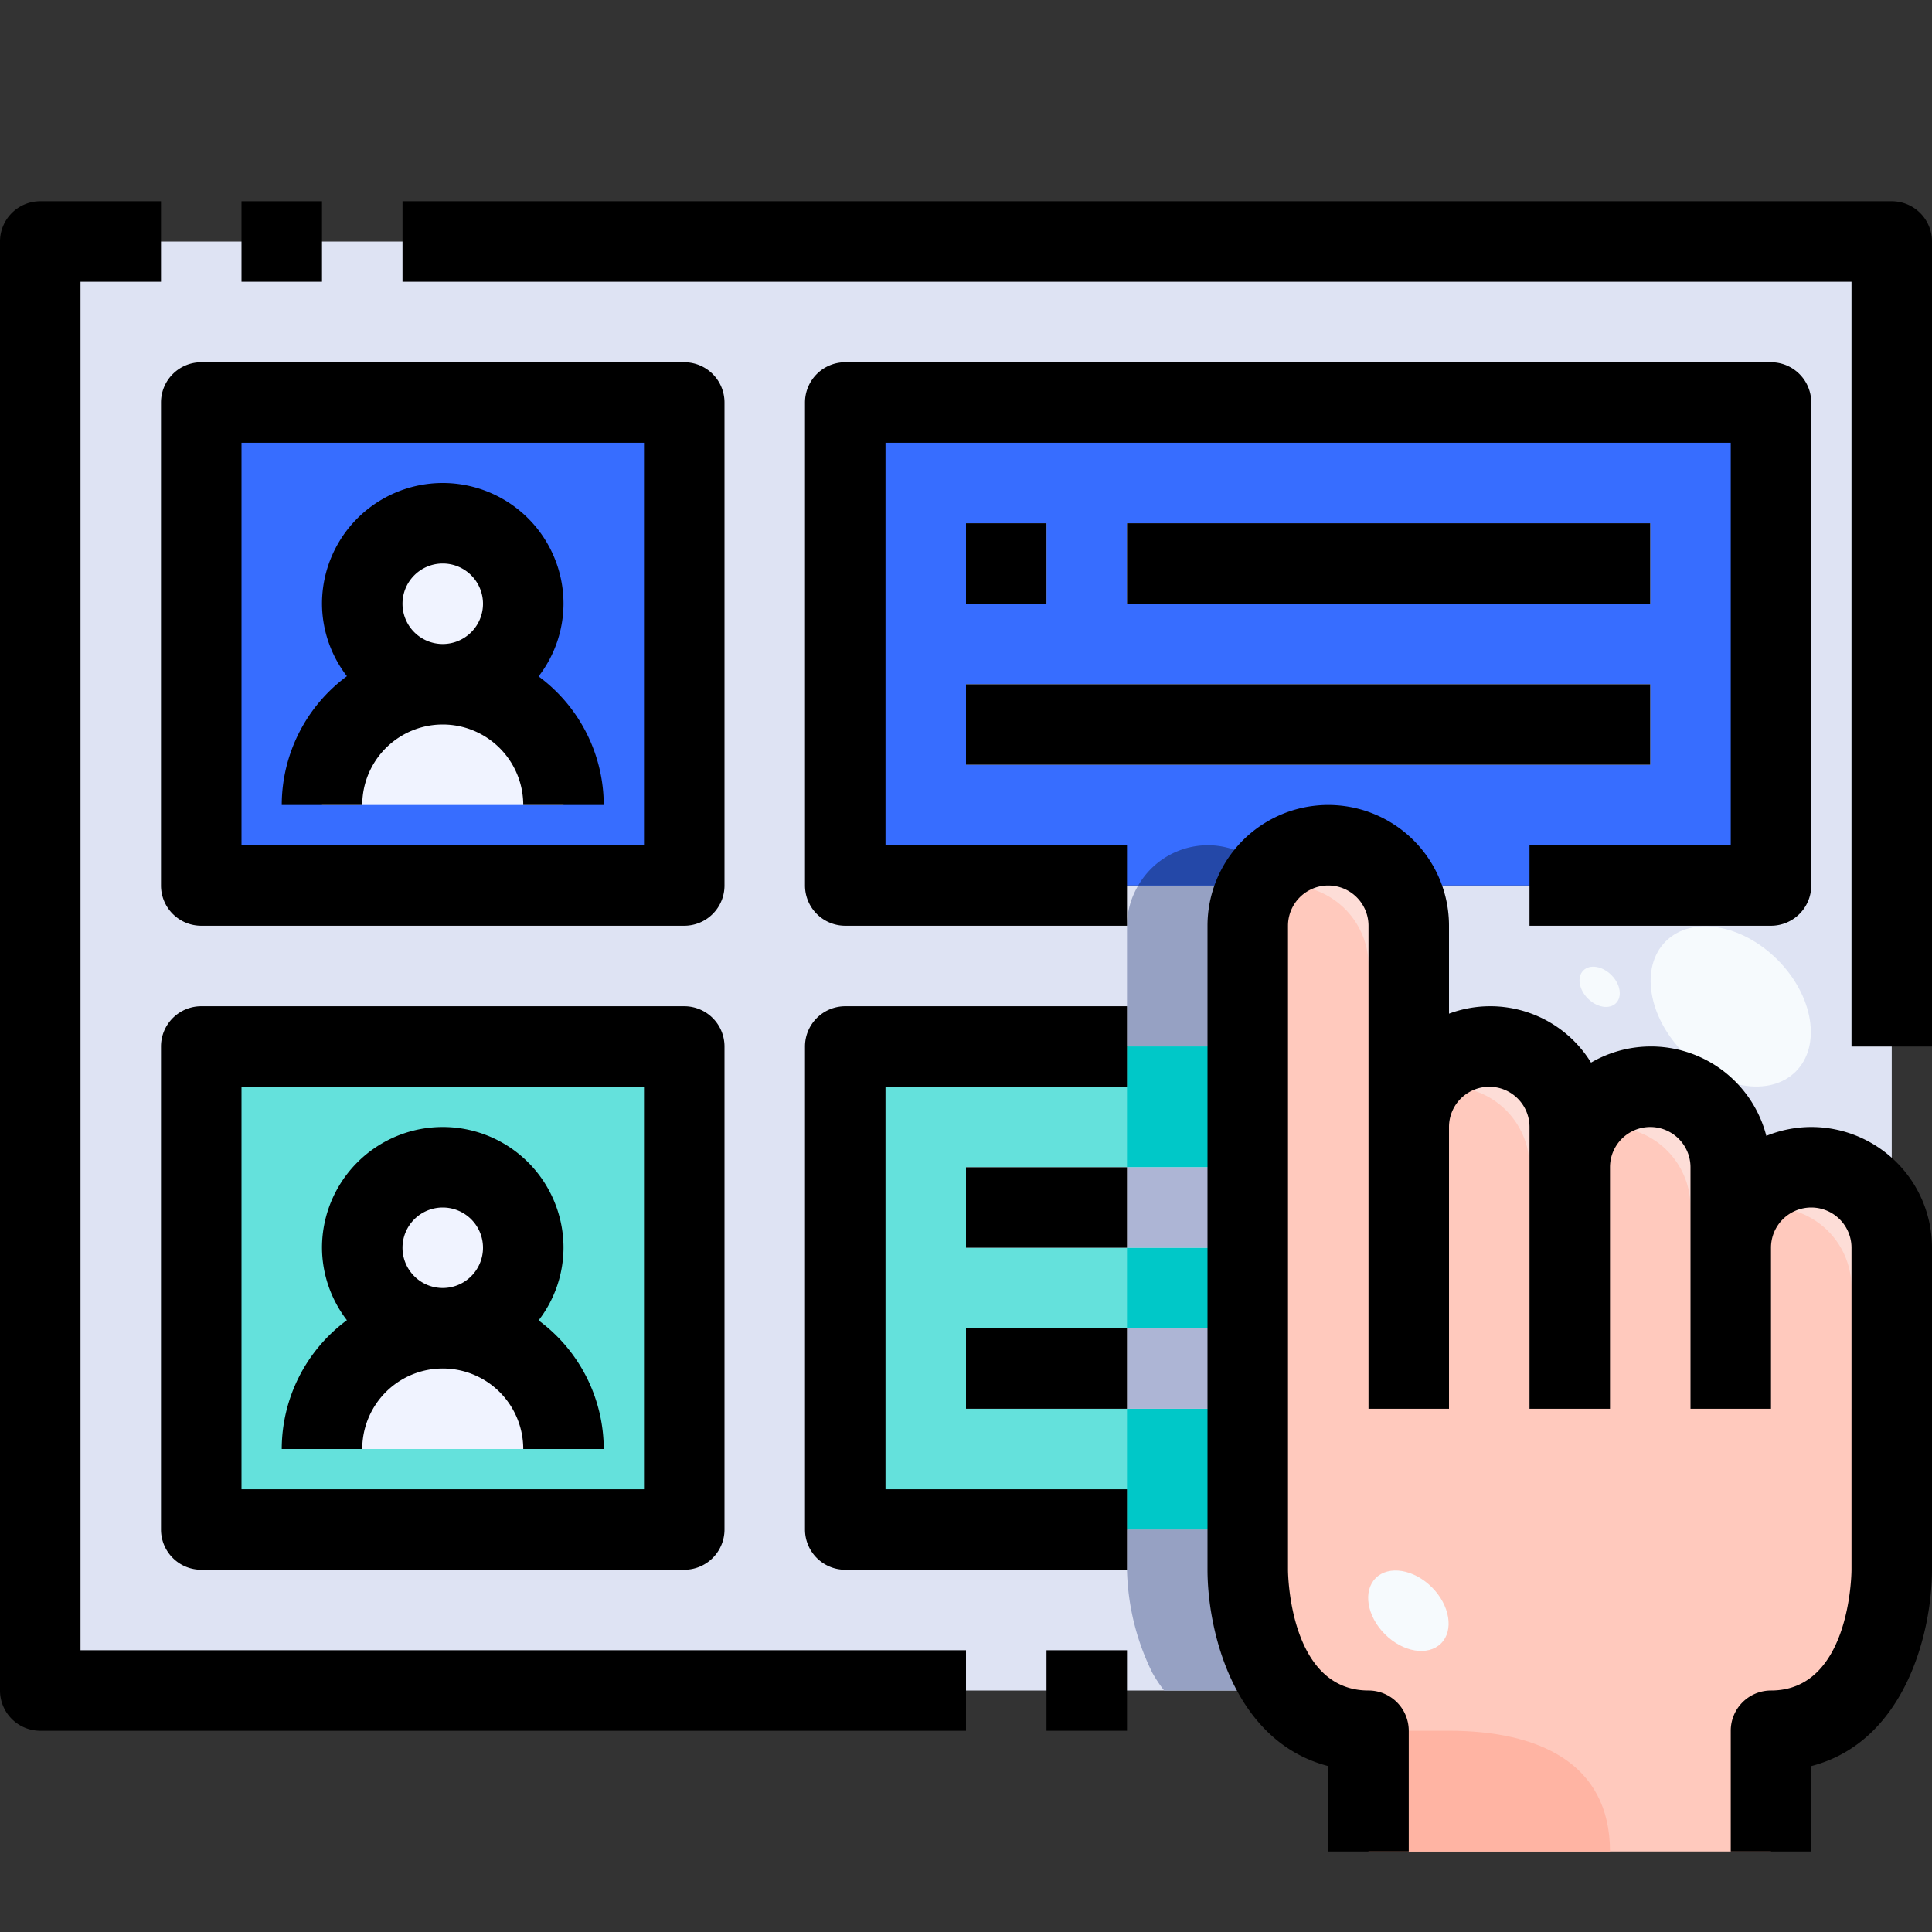
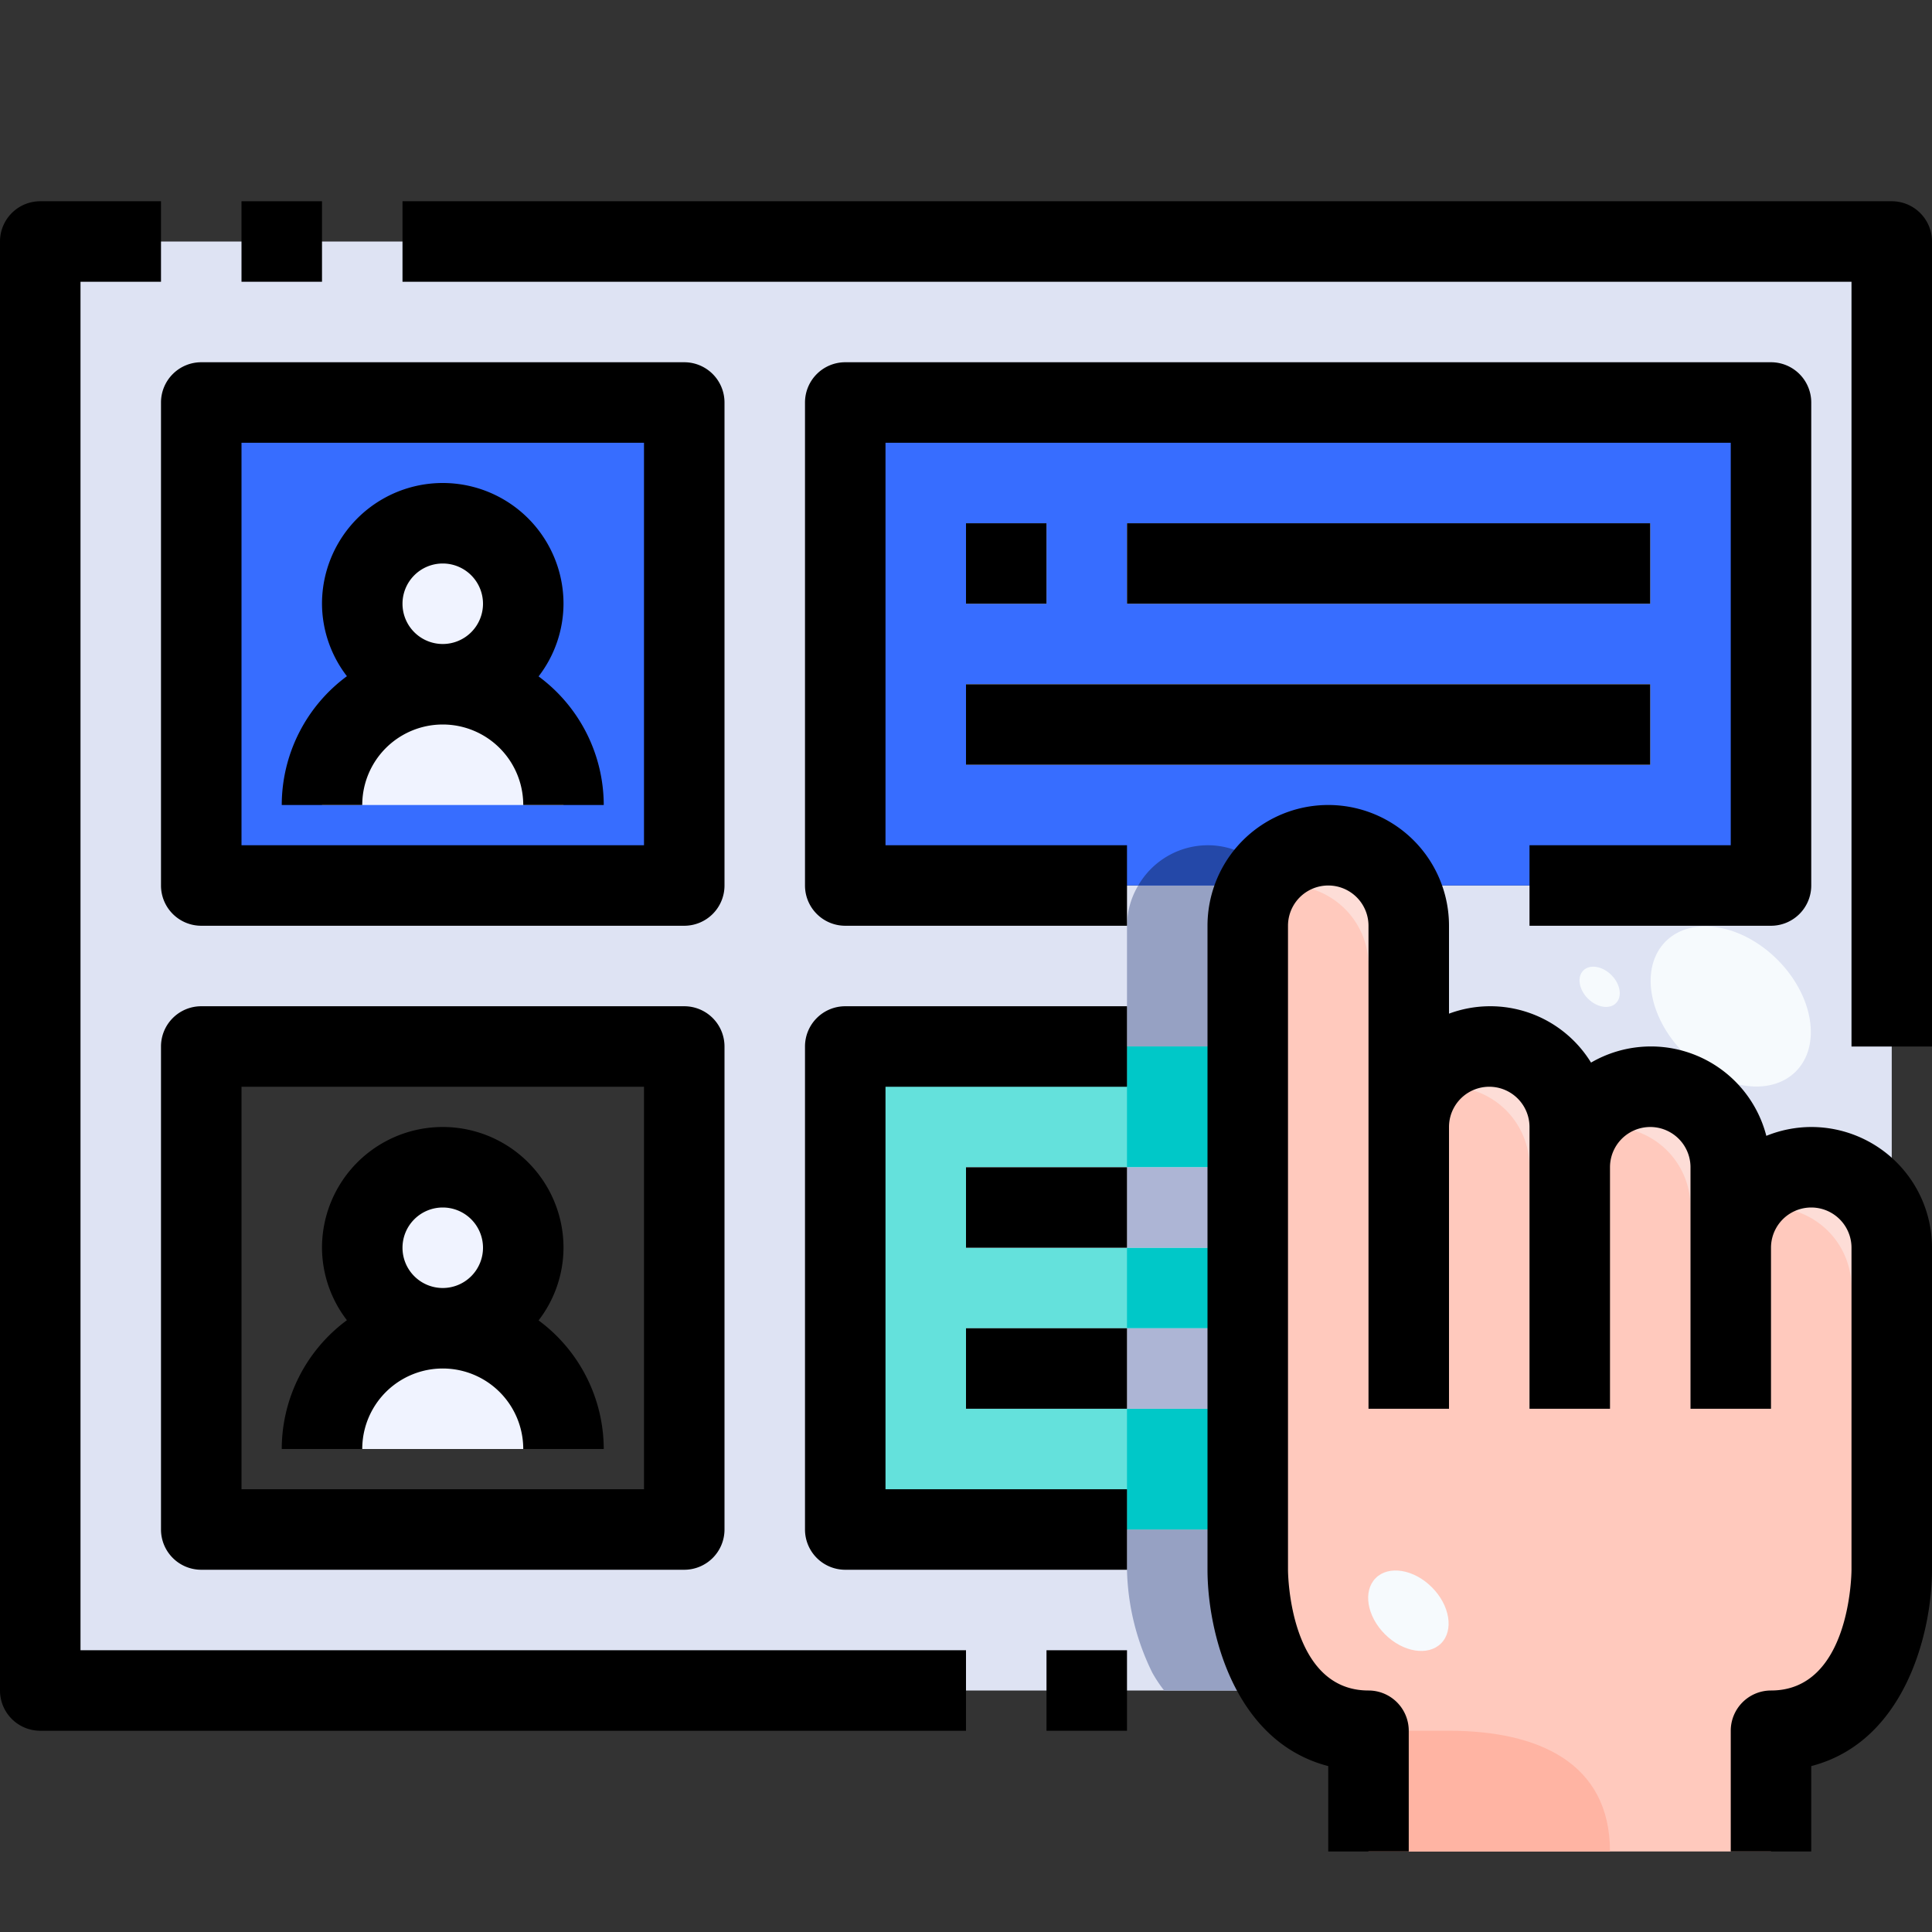
<svg xmlns="http://www.w3.org/2000/svg" height="512" viewBox="0 0 48 48" width="512">
  <rect x="0" y="0" width="48" height="48" fill="#333333" stroke="none" />
  <g id="_11-vote" data-name="11-vote">
    <path d="m39 29a2.006 2.006 0 0 1 2-2 2.015 2.015 0 0 1 2 2v2a2.006 2.006 0 0 1 2-2 2.015 2.015 0 0 1 2 2v8s0 4-3 4v3h-10v-3a2.572 2.572 0 0 1 -2.37-1.44 6.064 6.064 0 0 1 -.63-2.56v-16a2.006 2.006 0 0 1 2-2 2.015 2.015 0 0 1 2 2v5a2.006 2.006 0 0 1 2-2 2.015 2.015 0 0 1 2 2z" fill="#ffc9bd" />
    <path d="m35 23a2 2 0 0 0 -3.82-.82 1.992 1.992 0 0 1 2.82 1.82v11h1z" fill="#fdddd7" />
    <path d="m37 26a2 2 0 0 0 -1.82 1.18 1.992 1.992 0 0 1 2.82 1.82v6h1v-7a2 2 0 0 0 -2-2z" fill="#fdddd7" />
    <path d="m41 27a2 2 0 0 0 -1.82 1.18 1.992 1.992 0 0 1 2.82 1.82v5h1v-6a2 2 0 0 0 -2-2z" fill="#fdddd7" />
    <path d="m47 31a2 2 0 0 0 -3.82-.82 1.992 1.992 0 0 1 2.82 1.82v3h1z" fill="#fdddd7" />
    <path d="m34 43h2c2.209 0 4 .791 4 3h-6z" fill="#ffb4a3" />
    <path d="m47 6v25a2.015 2.015 0 0 0 -2-2 2.006 2.006 0 0 0 -2 2v-2a2.015 2.015 0 0 0 -2-2 2.006 2.006 0 0 0 -2 2v-1a2.015 2.015 0 0 0 -2-2 2.006 2.006 0 0 0 -2 2v-5a2.028 2.028 0 0 0 -.24-.95l.24-.05h9v-12h-23v12h10l.24.05a2.028 2.028 0 0 0 -.24.95v3h-10v12h10v1a5.589 5.589 0 0 0 .92 3h-30.92v-36zm-30 32v-12h-12v12zm0-16v-12h-12v12z" fill="#dee3f3" />
    <path d="m33 21a1.955 1.955 0 0 0 -1.41.59 1.752 1.752 0 0 0 -.35.46l-.24-.05h-10v-12h23v12h-9l-.24.05a2.012 2.012 0 0 0 -1.76-1.05z" fill="#376dff" />
    <path d="m11 17a2 2 0 1 0 -2-2 2.006 2.006 0 0 0 2 2zm6-7v12h-12v-12z" fill="#376dff" />
    <g fill="#f0f3ff">
      <path d="m11 17a3 3 0 0 1 3 3h-6a3 3 0 0 1 3-3z" />
      <circle cx="11" cy="15" r="2" />
      <path d="m28 13h13v2h-13z" />
      <path d="m24 13h2v2h-2z" />
      <path d="m24 17h17v2h-17z" />
    </g>
    <path d="m31 34v4h-10v-12h10v4z" fill="#64e1dc" />
-     <path d="m11 33a2 2 0 1 0 -2-2 2.006 2.006 0 0 0 2 2zm6-7v12h-12v-12z" fill="#64e1dc" />
    <path d="m11 33a3 3 0 0 1 3 3h-6a3 3 0 0 1 3-3z" fill="#f0f3ff" />
    <circle cx="11" cy="31" fill="#f0f3ff" r="2" />
    <path d="m24 29h7v2h-7z" fill="#f0f3ff" />
    <path d="m24 33h7v2h-7z" fill="#f0f3ff" />
    <path d="m31 23a2.028 2.028 0 0 1 .24-.95l-.24-.05h-2.721a1.975 1.975 0 0 0 -.279 1v3h3z" fill="#96a1c3" />
    <path d="m31 39v-1h-3v1a6.064 6.064 0 0 0 .63 2.56 3.364 3.364 0 0 0 .293.44h3a5.589 5.589 0 0 1 -.923-3z" fill="#96a1c3" />
    <path d="m31.24 22.05a1.809 1.809 0 0 1 .265-.348c-.033-.036-.06-.078-.095-.112a1.955 1.955 0 0 0 -1.41-.59 2 2 0 0 0 -1.721 1h2.721z" fill="#2448a8" />
    <path d="m28 26h3v3h-3z" fill="#00c8c8" />
    <path d="m28 31h3v2h-3z" fill="#00c8c8" />
    <path d="m28 35h3v3h-3z" fill="#00c8c8" />
    <path d="m28 31h3v-1-1h-3z" fill="#adb5d5" />
    <path d="m28 35h3v-1-1h-3z" fill="#adb5d5" />
    <ellipse cx="43.003" cy="24.987" fill="#f6fafd" rx="1.642" ry="2.286" transform="matrix(.707 -.707 .707 .707 -5.069 37.742)" />
    <ellipse cx="35" cy="40" fill="#f6fafd" rx=".825" ry="1.148" transform="matrix(.707 -.707 .707 .707 -18.034 36.483)" />
    <ellipse cx="39.746" cy="24.5" fill="#f6fafd" rx=".413" ry=".574" transform="matrix(.707 -.707 .707 .707 -5.679 35.296)" />
    <path d="m45 28a2.984 2.984 0 0 0 -1.116.22 2.961 2.961 0 0 0 -4.355-1.82 2.94 2.94 0 0 0 -3.529-1.216v-2.184a3 3 0 0 0 -6 0v16c0 1.531.655 4.27 3 4.878v2.122h2v-3a1 1 0 0 0 -1-1c-1.959 0-2-2.88-2-3v-16a1 1 0 0 1 2 0v12h2v-7a1 1 0 0 1 2 0v7h2v-6a1 1 0 0 1 2 0v6h2v-4a1 1 0 0 1 2 0v8c0 .123-.041 3-2 3a1 1 0 0 0 -1 1v3h2v-2.122c2.345-.608 3-3.347 3-4.878v-8a3 3 0 0 0 -3-3z" />
    <path d="m13.381 16.805a2.972 2.972 0 0 0 .619-1.805 3 3 0 0 0 -6 0 2.972 2.972 0 0 0 .619 1.8 3.982 3.982 0 0 0 -1.619 3.2h2a2 2 0 0 1 4 0h2a3.982 3.982 0 0 0 -1.619-3.195zm-3.381-1.805a1 1 0 1 1 1 1 1 1 0 0 1 -1-1z" />
    <path d="m4 22a1 1 0 0 0 1 1h12a1 1 0 0 0 1-1v-12a1 1 0 0 0 -1-1h-12a1 1 0 0 0 -1 1zm2-11h10v10h-10z" />
    <path d="m7 36h2a2 2 0 0 1 4 0h2a3.982 3.982 0 0 0 -1.619-3.195 2.972 2.972 0 0 0 .619-1.805 3 3 0 0 0 -6 0 2.972 2.972 0 0 0 .619 1.8 3.982 3.982 0 0 0 -1.619 3.2zm3-5a1 1 0 1 1 1 1 1 1 0 0 1 -1-1z" />
    <path d="m17 25h-12a1 1 0 0 0 -1 1v12a1 1 0 0 0 1 1h12a1 1 0 0 0 1-1v-12a1 1 0 0 0 -1-1zm-1 12h-10v-10h10z" />
    <path d="m47 5h-37v2h36v19h2v-20a1 1 0 0 0 -1-1z" />
    <path d="m6 5h2v2h-2z" />
    <path d="m2 7h2v-2h-3a1 1 0 0 0 -1 1v36a1 1 0 0 0 1 1h23v-2h-22z" />
    <path d="m26 41h2v2h-2z" />
    <path d="m22 11h21v10h-5v2h6a1 1 0 0 0 1-1v-12a1 1 0 0 0 -1-1h-23a1 1 0 0 0 -1 1v12a1 1 0 0 0 1 1h7v-2h-6z" />
    <path d="m24 13h2v2h-2z" />
    <path d="m28 13h13v2h-13z" />
    <path d="m24 17h17v2h-17z" />
    <path d="m20 26v12a1 1 0 0 0 1 1h7v-2h-6v-10h6v-2h-7a1 1 0 0 0 -1 1z" />
    <path d="m24 29h4v2h-4z" />
    <path d="m24 33h4v2h-4z" />
  </g>
</svg>